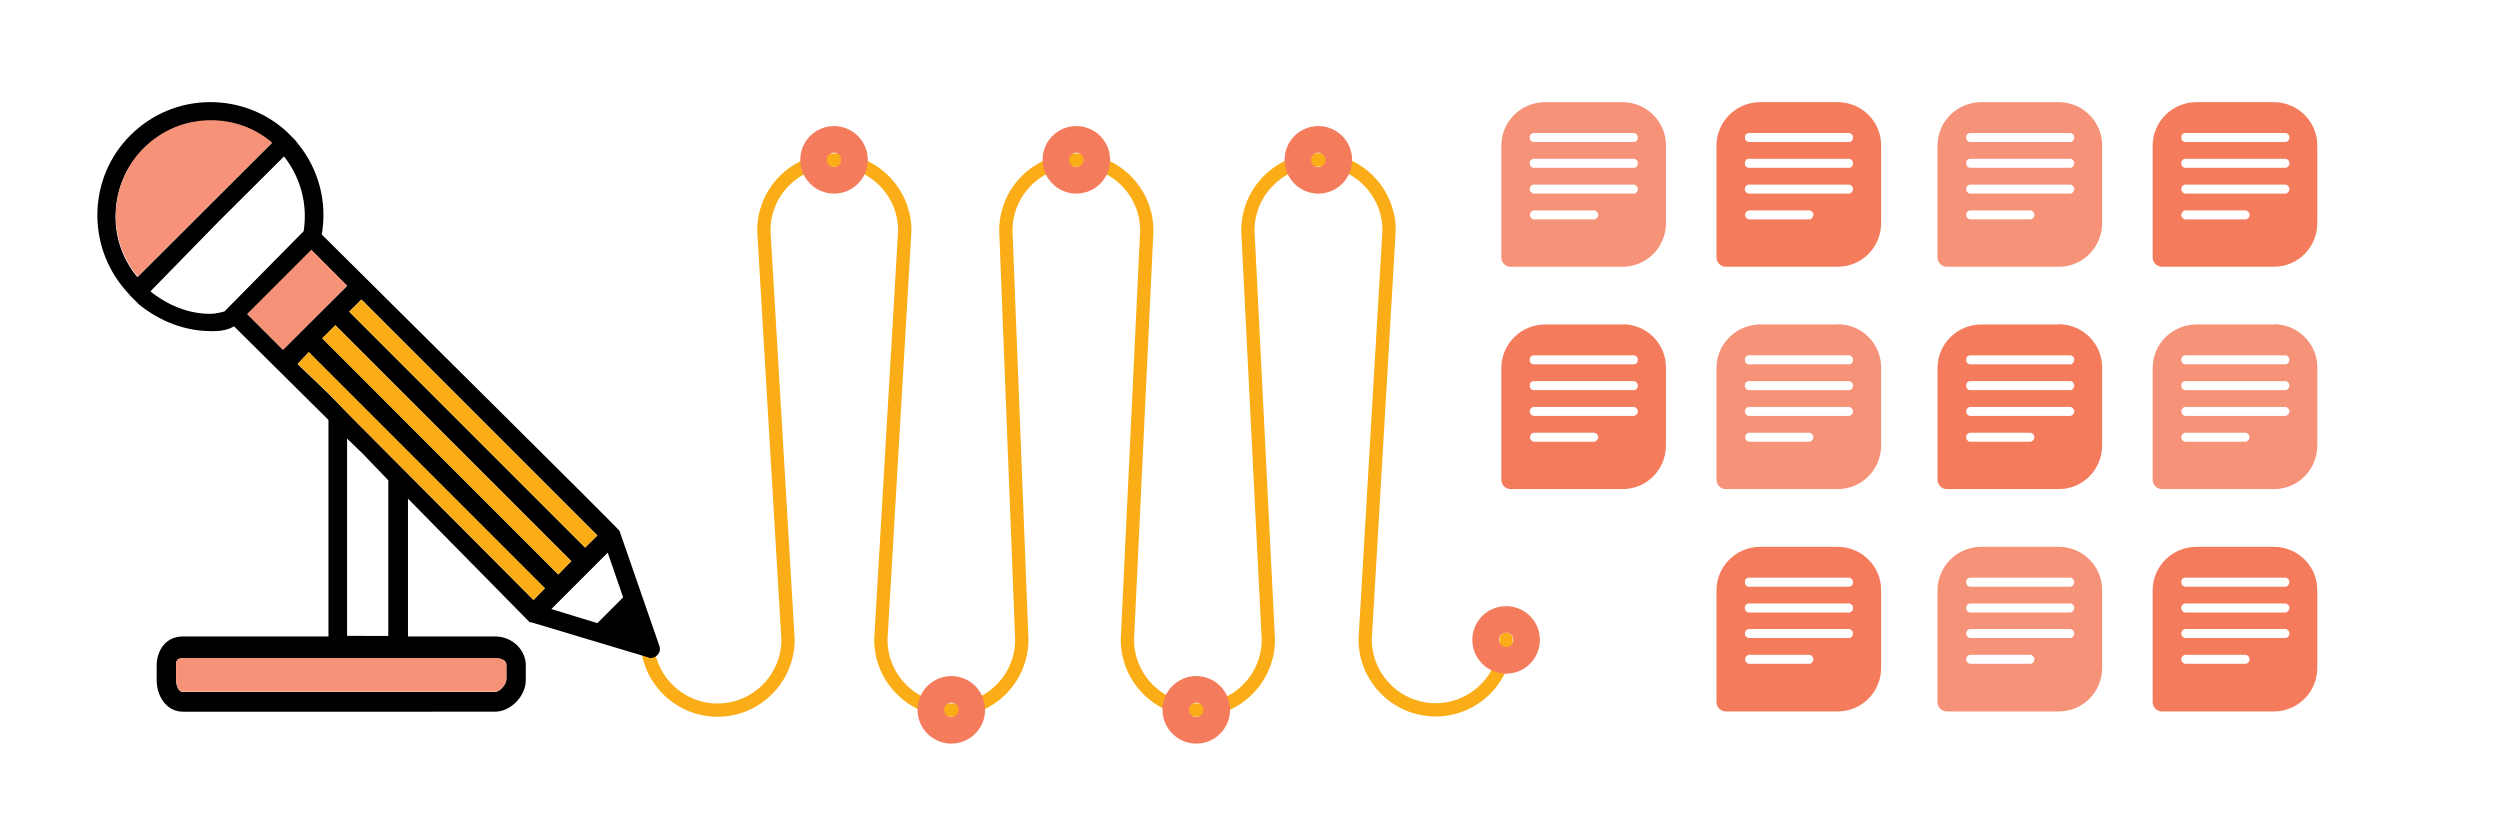
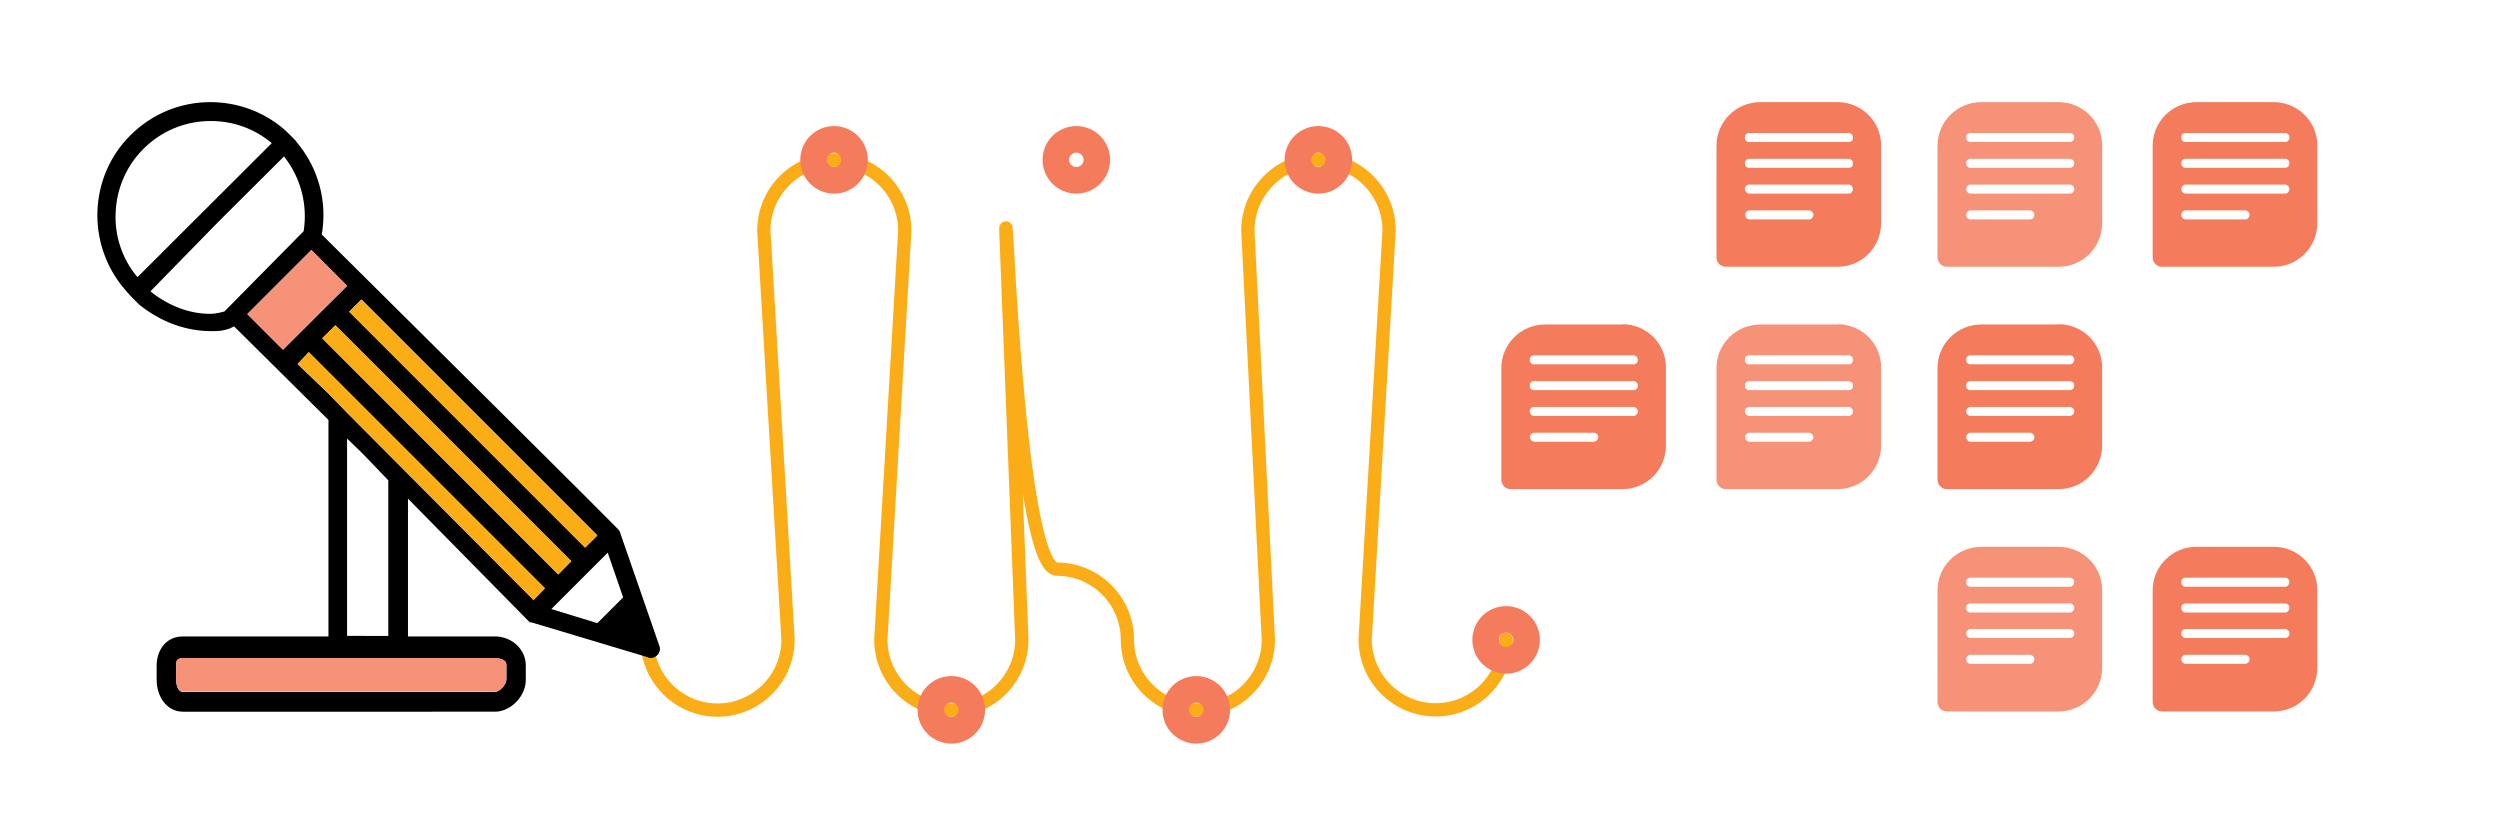
<svg xmlns="http://www.w3.org/2000/svg" version="1.1" id="Layer_1" x="0px" y="0px" viewBox="0 0 940 313" style="enable-background:new 0 0 940 313;" xml:space="preserve">
  <style type="text/css">
	.st0{fill:none;stroke:#FBAD18;stroke-width:5;stroke-linecap:round;stroke-miterlimit:10;}
	.st1{fill:#FFFFFF;}
	.st2{fill:url(#SVGID_1_);}
	.st3{fill:#FBAD17;}
	.st4{fill:#F69277;stroke:#FBAD17;stroke-linecap:round;stroke-miterlimit:10;}
	.st5{fill:#F47C5C;stroke:#FBAD17;stroke-linecap:round;stroke-miterlimit:10;}
	.st6{fill:#F47C5C;}
	.st7{fill:#231F20;}
	.st8{fill:#F69277;}
	.st9{fill:none;stroke:#FBAD17;stroke-linecap:round;stroke-miterlimit:10;}
	.st10{fill:none;stroke:#F47C5C;stroke-width:10;stroke-linecap:round;stroke-miterlimit:10;}
	.st11{fill:none;stroke:#F47C5C;stroke-width:10;stroke-miterlimit:10;}
	.st12{fill:none;stroke:#000000;stroke-miterlimit:10;}
	.st13{fill:none;stroke:#000000;stroke-width:8;stroke-linecap:round;stroke-linejoin:round;stroke-miterlimit:10;}
	.st14{fill:none;stroke:#F69277;stroke-linecap:round;stroke-miterlimit:10;}
	.st15{fill:none;stroke:#000000;stroke-width:3;stroke-linecap:round;stroke-linejoin:round;stroke-miterlimit:10;}
	.st16{fill:#FBAD18;}
	.st17{fill:none;stroke:#F47C5C;stroke-miterlimit:10;}
	.st18{fill:none;stroke:#F69277;stroke-width:3;stroke-linecap:round;stroke-miterlimit:10;}
	.st19{fill:none;stroke:#000000;stroke-width:5;stroke-miterlimit:10;}
	.st20{fill:none;stroke:#F69277;stroke-width:10;stroke-miterlimit:10;}
	.st21{fill:none;stroke:#F69277;stroke-width:10;stroke-linecap:round;stroke-linejoin:round;stroke-miterlimit:10;}
</style>
-   <path class="st0" d="M566.3,240.4c0,14.6-11.9,26.5-26.5,26.5s-26.5-11.9-26.5-26.5l9-153.8c0-14.6-11.9-26.5-26.5-26.5  S469.2,72,469.2,86.7l7.7,153.8c0,14.6-11.9,26.5-26.5,26.5s-26.5-11.9-26.5-26.5l7.3-153.8c0-14.6-11.9-26.5-26.5-26.5  S378.2,72,378.2,86.7l6,153.8c0,14.6-11.9,26.5-26.5,26.5s-26.5-11.9-26.5-26.5l9-153.8c0-14.6-11.9-26.5-26.5-26.5  S287.2,72,287.2,86.7l9.1,153.8c0,14.6-11.9,26.5-26.5,26.5c-14.6,0-26.5-11.9-26.5-26.5" />
+   <path class="st0" d="M566.3,240.4c0,14.6-11.9,26.5-26.5,26.5s-26.5-11.9-26.5-26.5l9-153.8c0-14.6-11.9-26.5-26.5-26.5  S469.2,72,469.2,86.7l7.7,153.8c0,14.6-11.9,26.5-26.5,26.5s-26.5-11.9-26.5-26.5c0-14.6-11.9-26.5-26.5-26.5  S378.2,72,378.2,86.7l6,153.8c0,14.6-11.9,26.5-26.5,26.5s-26.5-11.9-26.5-26.5l9-153.8c0-14.6-11.9-26.5-26.5-26.5  S287.2,72,287.2,86.7l9.1,153.8c0,14.6-11.9,26.5-26.5,26.5c-14.6,0-26.5-11.9-26.5-26.5" />
  <g id="XMLID_52_">
    <g>
      <path d="M247.9,242.8c0.5,1.2,0.2,2.5-0.7,3.5c-0.7,0.7-1.6,1.1-2.5,1.1c-0.3,0-0.7,0-1.2-0.3L199.8,234h-0.6l-45.8-46.5v51.8    h32.7c6.4,0,11.6,4.9,11.6,10.9v5.5c0,6.1-5.7,11.9-11.6,11.9H68.8c-6.4,0-9.9-6.1-9.9-11.9v-5.5c0-5.2,3.1-10.9,9.9-10.9h54.7    v-81.4l-35.5-35.2c-0.5,0.3-1,0.5-1.2,0.6l-0.1,0.1l-0.3,0.1c-2.8,1-4.6,1-6.5,1h-0.6c-9.4,0-19-3.5-27-10l-0.1-0.1l-3.4-3.4v-0.1    l-0.6-0.6l-1.2-1.4C32.4,92,33.3,66.5,49,50.9c8.1-8.1,18.8-12.5,30.1-12.5c10.2,0,20,3.6,27.7,10.2l1.3,1.2l2.9,2.9l1,1.3    c7.8,9.5,11.1,21.9,9,34.1l0,0.1c111.6,110.7,111.8,111.1,111.9,111.4l0.1,0.2L247.9,242.8z M234.3,224.6l-5.8-16.8l-21.2,21.2    l17.3,5.3L234.3,224.6z M220,205.9l4.6-4.6l-88.7-88.7l-4.6,4.6L220,205.9z M209.9,216l4.9-5l-88.7-88.7l-4.9,4.9L209.9,216z     M200.6,225.6l4.3-4.4l-88.8-88.8l-4.2,4.5l11.8,11.3l6.9,7.1L200.6,225.6z M190.4,255.5v-5.5c0-1.6-1.6-2.5-4.3-2.5H68.8    c-1.9,0-2.6,0.6-2.6,2.5v5.5c0,1.9,0.7,4.7,2.6,4.7h117.3C188,260.1,190.4,257.3,190.4,255.5z M146,239.1v-58.5l-9.7-10.1    l-5.8-5.6v74.2H146z M130.5,107.5L117.1,94L93,118.1l13.4,13.4L130.5,107.5z M114.2,86.7c1.5-9.7-1.1-19.8-7.2-27.6l-0.2-0.3    L82.3,83.2l-25.7,26.3l0.4,0.4c6.6,5.2,14.4,8.1,21.9,8.1c2.5,0,4.7-0.7,5.5-0.9l29.8-30.2L114.2,86.7z M51.8,104.1l50.4-50.3    l-0.3-0.2c-6.4-5.3-14.3-8.1-22.7-8.1c-9.5,0-18.5,3.7-25.3,10.5c-6.3,6.3-10,14.7-10.4,23.7v0c-0.5,8.9,2.4,17.5,8,24.3    L51.8,104.1z" />
      <polygon class="st3" points="224.6,201.4 220,205.9 131.3,117.2 135.9,112.7   " />
      <polygon class="st3" points="214.8,211 209.9,216 121.1,127.2 126.1,122.3   " />
      <polygon class="st3" points="204.9,221.2 200.6,225.6 130.5,155.2 123.7,148.1 111.9,136.8 116.1,132.4   " />
      <path class="st8" d="M190.4,249.9v5.5c0,1.8-2.3,4.7-4.3,4.7H68.8c-1.9,0-2.6-2.8-2.6-4.7v-5.5c0-1.8,0.7-2.5,2.6-2.5h117.3    C188.8,247.5,190.4,248.4,190.4,249.9z" />
      <rect x="94.7" y="103.3" transform="matrix(0.707 -0.707 0.707 0.707 -47.017 111.997)" class="st8" width="34.1" height="19" />
-       <path class="st8" d="M102.2,53.7l-50.4,50.3l-0.2-0.3c-5.6-6.8-8.5-15.4-8-24.3v0c0.4-8.9,4.1-17.4,10.4-23.7    c6.8-6.8,15.7-10.5,25.3-10.5c8.4,0,16.2,2.8,22.7,8.1L102.2,53.7z" />
    </g>
  </g>
  <circle class="st10" cx="566.3" cy="240.6" r="7.7" />
  <circle class="st10" cx="313.6" cy="60.1" r="7.7" />
  <circle class="st10" cx="404.7" cy="60.1" r="7.7" />
  <circle class="st10" cx="495.7" cy="60.1" r="7.7" />
  <circle class="st10" cx="357.7" cy="266.9" r="7.7" />
  <circle class="st10" cx="449.8" cy="266.9" r="7.7" />
  <g>
-     <path class="st8" d="M610.1,38.4H581c-9.1,0-16.5,7.3-16.5,16.4v42.1c0.1,1.9,1.6,3.4,3.5,3.4h42.1c9,0,16.3-7.3,16.3-16.4   c0,0,0,0,0-0.1V54.8c0.1-9-7.2-16.3-16.2-16.4C610.1,38.4,610.1,38.4,610.1,38.4z M599.5,82.5h-22.8c-0.9-0.2-1.6-1.1-1.4-2   c0.1-0.7,0.7-1.3,1.4-1.4h22.8c0.9,0.2,1.6,1.1,1.4,2C600.7,81.8,600.2,82.4,599.5,82.5z M614.4,72.8h-37.8c-0.9-0.2-1.6-1.1-1.4-2   c0.1-0.7,0.7-1.3,1.4-1.4h37.8c0.9,0.2,1.6,1.1,1.4,2C615.7,72.1,615.1,72.7,614.4,72.8z M614.4,63.1h-37.8   c-0.9-0.1-1.5-0.9-1.4-1.7c-0.1-0.9,0.5-1.6,1.4-1.7h37.8c0.8,0.1,1.5,0.9,1.4,1.7C615.9,62.3,615.3,63,614.4,63.1z M614.4,53.4   h-37.8c-0.9-0.1-1.5-0.9-1.4-1.7c-0.1-0.9,0.5-1.6,1.4-1.7h37.8c0.8,0.1,1.5,0.9,1.4,1.7C615.9,52.6,615.3,53.3,614.4,53.4z" />
-   </g>
+     </g>
  <g>
    <path class="st6" d="M691,38.4h-29.1c-9.1,0-16.5,7.3-16.5,16.4v42.1c0.1,1.9,1.6,3.4,3.5,3.4H691c9,0,16.3-7.3,16.3-16.4   c0,0,0,0,0-0.1V54.8c0.1-9-7.2-16.3-16.2-16.4C691,38.4,691,38.4,691,38.4z M680.4,82.5h-22.8c-0.9-0.2-1.6-1.1-1.4-2   c0.1-0.7,0.7-1.3,1.4-1.4h22.8c0.9,0.2,1.6,1.1,1.4,2C681.6,81.8,681.1,82.4,680.4,82.5z M695.3,72.8h-37.8c-0.9-0.2-1.6-1.1-1.4-2   c0.1-0.7,0.7-1.3,1.4-1.4h37.8c0.9,0.2,1.6,1.1,1.4,2C696.6,72.1,696,72.7,695.3,72.8z M695.3,63.1h-37.8c-0.9-0.1-1.5-0.9-1.4-1.7   c-0.1-0.9,0.5-1.6,1.4-1.7h37.8c0.8,0.1,1.5,0.9,1.4,1.7C696.8,62.3,696.2,63,695.3,63.1z M695.3,53.4h-37.8   c-0.9-0.1-1.5-0.9-1.4-1.7c-0.1-0.9,0.5-1.6,1.4-1.7h37.8c0.8,0.1,1.5,0.9,1.4,1.7C696.8,52.6,696.2,53.3,695.3,53.4z" />
  </g>
  <g>
    <path class="st8" d="M774.1,38.4H745c-9.1,0-16.5,7.3-16.5,16.4v42.1c0.1,1.9,1.6,3.4,3.5,3.4h42.1c9,0,16.3-7.3,16.3-16.4   c0,0,0,0,0-0.1V54.8c0.1-9-7.2-16.3-16.2-16.4C774.2,38.4,774.1,38.4,774.1,38.4z M763.5,82.5h-22.8c-0.9-0.2-1.6-1.1-1.4-2   c0.1-0.7,0.7-1.3,1.4-1.4h22.8c0.9,0.2,1.6,1.1,1.4,2C764.8,81.8,764.2,82.4,763.5,82.5z M778.5,72.8h-37.8c-0.9-0.2-1.6-1.1-1.4-2   c0.1-0.7,0.7-1.3,1.4-1.4h37.8c0.9,0.2,1.6,1.1,1.4,2C779.7,72.1,779.2,72.7,778.5,72.8z M778.5,63.1h-37.8   c-0.9-0.1-1.5-0.9-1.4-1.7c-0.1-0.9,0.5-1.6,1.4-1.7h37.8c0.8,0.1,1.5,0.9,1.4,1.7C779.9,62.3,779.3,63,778.5,63.1z M778.5,53.4   h-37.8c-0.9-0.1-1.5-0.9-1.4-1.7c-0.1-0.9,0.5-1.6,1.4-1.7h37.8c0.8,0.1,1.5,0.9,1.4,1.7C779.9,52.6,779.3,53.3,778.5,53.4z" />
  </g>
  <g>
    <path class="st6" d="M855,38.4h-29.1c-9.1,0-16.5,7.3-16.5,16.4v42.1c0.1,1.9,1.6,3.4,3.5,3.4H855c9,0,16.3-7.3,16.3-16.4   c0,0,0,0,0-0.1V54.8c0.1-9-7.2-16.3-16.2-16.4C855.1,38.4,855,38.4,855,38.4z M844.4,82.5h-22.8c-0.9-0.2-1.6-1.1-1.4-2   c0.1-0.7,0.7-1.3,1.4-1.4h22.8c0.9,0.2,1.6,1.1,1.4,2C845.7,81.8,845.1,82.4,844.4,82.5z M859.4,72.8h-37.8c-0.9-0.2-1.6-1.1-1.4-2   c0.1-0.7,0.7-1.3,1.4-1.4h37.8c0.9,0.2,1.6,1.1,1.4,2C860.6,72.1,860.1,72.7,859.4,72.8z M859.4,63.1h-37.8   c-0.9-0.1-1.5-0.9-1.4-1.7c-0.1-0.9,0.5-1.6,1.4-1.7h37.8c0.8,0.1,1.5,0.9,1.4,1.7C860.8,62.3,860.2,63,859.4,63.1z M859.4,53.4   h-37.8c-0.9-0.1-1.5-0.9-1.4-1.7c-0.1-0.9,0.5-1.6,1.4-1.7h37.8c0.8,0.1,1.5,0.9,1.4,1.7C860.8,52.6,860.2,53.3,859.4,53.4z" />
  </g>
  <g>
    <path class="st6" d="M610.1,122H581c-9.1,0-16.5,7.3-16.5,16.4v42.1c0.1,1.9,1.6,3.4,3.5,3.4h42.1c9,0,16.3-7.3,16.3-16.4   c0,0,0,0,0-0.1v-29.1c0.1-9-7.2-16.3-16.2-16.4C610.1,122,610.1,122,610.1,122z M599.5,166.1h-22.8c-0.9-0.2-1.6-1.1-1.4-2   c0.1-0.7,0.7-1.3,1.4-1.4h22.8c0.9,0.2,1.6,1.1,1.4,2C600.7,165.4,600.2,165.9,599.5,166.1z M614.4,156.4h-37.8   c-0.9-0.2-1.6-1.1-1.4-2c0.1-0.7,0.7-1.3,1.4-1.4h37.8c0.9,0.2,1.6,1.1,1.4,2C615.7,155.7,615.1,156.2,614.4,156.4z M614.4,146.7   h-37.8c-0.9-0.1-1.5-0.9-1.4-1.7c-0.1-0.9,0.5-1.6,1.4-1.7h37.8c0.8,0.1,1.5,0.9,1.4,1.7C615.9,145.8,615.3,146.6,614.4,146.7z    M614.4,137h-37.8c-0.9-0.1-1.5-0.9-1.4-1.7c-0.1-0.9,0.5-1.6,1.4-1.7h37.8c0.8,0.1,1.5,0.9,1.4,1.7   C615.9,136.1,615.3,136.9,614.4,137z" />
  </g>
  <g>
    <path class="st8" d="M691,122h-29.1c-9.1,0-16.5,7.3-16.5,16.4v42.1c0.1,1.9,1.6,3.4,3.5,3.4H691c9,0,16.3-7.3,16.3-16.4   c0,0,0,0,0-0.1v-29.1c0.1-9-7.2-16.3-16.2-16.4C691,122,691,122,691,122z M680.4,166.1h-22.8c-0.9-0.2-1.6-1.1-1.4-2   c0.1-0.7,0.7-1.3,1.4-1.4h22.8c0.9,0.2,1.6,1.1,1.4,2C681.6,165.4,681.1,165.9,680.4,166.1z M695.3,156.4h-37.8   c-0.9-0.2-1.6-1.1-1.4-2c0.1-0.7,0.7-1.3,1.4-1.4h37.8c0.9,0.2,1.6,1.1,1.4,2C696.6,155.7,696,156.2,695.3,156.4z M695.3,146.7   h-37.8c-0.9-0.1-1.5-0.9-1.4-1.7c-0.1-0.9,0.5-1.6,1.4-1.7h37.8c0.8,0.1,1.5,0.9,1.4,1.7C696.8,145.8,696.2,146.6,695.3,146.7z    M695.3,137h-37.8c-0.9-0.1-1.5-0.9-1.4-1.7c-0.1-0.9,0.5-1.6,1.4-1.7h37.8c0.8,0.1,1.5,0.9,1.4,1.7   C696.8,136.1,696.2,136.9,695.3,137z" />
  </g>
  <g>
    <path class="st6" d="M774.1,122H745c-9.1,0-16.5,7.3-16.5,16.4v42.1c0.1,1.9,1.6,3.4,3.5,3.4h42.1c9,0,16.3-7.3,16.3-16.4   c0,0,0,0,0-0.1v-29.1c0.1-9-7.2-16.3-16.2-16.4C774.2,122,774.1,122,774.1,122z M763.5,166.1h-22.8c-0.9-0.2-1.6-1.1-1.4-2   c0.1-0.7,0.7-1.3,1.4-1.4h22.8c0.9,0.2,1.6,1.1,1.4,2C764.8,165.4,764.2,165.9,763.5,166.1z M778.5,156.4h-37.8   c-0.9-0.2-1.6-1.1-1.4-2c0.1-0.7,0.7-1.3,1.4-1.4h37.8c0.9,0.2,1.6,1.1,1.4,2C779.7,155.7,779.2,156.2,778.5,156.4z M778.5,146.7   h-37.8c-0.9-0.1-1.5-0.9-1.4-1.7c-0.1-0.9,0.5-1.6,1.4-1.7h37.8c0.8,0.1,1.5,0.9,1.4,1.7C779.9,145.8,779.3,146.6,778.5,146.7z    M778.5,137h-37.8c-0.9-0.1-1.5-0.9-1.4-1.7c-0.1-0.9,0.5-1.6,1.4-1.7h37.8c0.8,0.1,1.5,0.9,1.4,1.7   C779.9,136.1,779.3,136.9,778.5,137z" />
  </g>
  <g>
-     <path class="st8" d="M855,122h-29.1c-9.1,0-16.5,7.3-16.5,16.4v42.1c0.1,1.9,1.6,3.4,3.5,3.4H855c9,0,16.3-7.3,16.3-16.4   c0,0,0,0,0-0.1v-29.1c0.1-9-7.2-16.3-16.2-16.4C855.1,122,855,122,855,122z M844.4,166.1h-22.8c-0.9-0.2-1.6-1.1-1.4-2   c0.1-0.7,0.7-1.3,1.4-1.4h22.8c0.9,0.2,1.6,1.1,1.4,2C845.7,165.4,845.1,165.9,844.4,166.1z M859.4,156.4h-37.8   c-0.9-0.2-1.6-1.1-1.4-2c0.1-0.7,0.7-1.3,1.4-1.4h37.8c0.9,0.2,1.6,1.1,1.4,2C860.6,155.7,860.1,156.2,859.4,156.4z M859.4,146.7   h-37.8c-0.9-0.1-1.5-0.9-1.4-1.7c-0.1-0.9,0.5-1.6,1.4-1.7h37.8c0.8,0.1,1.5,0.9,1.4,1.7C860.8,145.8,860.2,146.6,859.4,146.7z    M859.4,137h-37.8c-0.9-0.1-1.5-0.9-1.4-1.7c-0.1-0.9,0.5-1.6,1.4-1.7h37.8c0.8,0.1,1.5,0.9,1.4,1.7   C860.8,136.1,860.2,136.9,859.4,137z" />
-   </g>
+     </g>
  <g>
-     <path class="st6" d="M691,205.6h-29.1c-9.1,0-16.5,7.3-16.5,16.4v42.1c0.1,1.9,1.6,3.4,3.5,3.4H691c9,0,16.3-7.3,16.3-16.4   c0,0,0,0,0-0.1V222c0.1-9-7.2-16.3-16.2-16.4C691,205.6,691,205.6,691,205.6z M680.4,249.6h-22.8c-0.9-0.2-1.6-1.1-1.4-2   c0.1-0.7,0.7-1.3,1.4-1.4h22.8c0.9,0.2,1.6,1.1,1.4,2C681.6,248.9,681.1,249.5,680.4,249.6z M695.3,239.9h-37.8   c-0.9-0.2-1.6-1.1-1.4-2c0.1-0.7,0.7-1.3,1.4-1.4h37.8c0.9,0.2,1.6,1.1,1.4,2C696.6,239.3,696,239.8,695.3,239.9z M695.3,230.3   h-37.8c-0.9-0.1-1.5-0.9-1.4-1.7c-0.1-0.9,0.5-1.6,1.4-1.7h37.8c0.8,0.1,1.5,0.9,1.4,1.7C696.8,229.4,696.2,230.2,695.3,230.3z    M695.3,220.6h-37.8c-0.9-0.1-1.5-0.9-1.4-1.7c-0.1-0.9,0.5-1.6,1.4-1.7h37.8c0.8,0.1,1.5,0.9,1.4,1.7   C696.8,219.7,696.2,220.5,695.3,220.6z" />
-   </g>
+     </g>
  <g>
    <path class="st8" d="M774.1,205.6H745c-9.1,0-16.5,7.3-16.5,16.4v42.1c0.1,1.9,1.6,3.4,3.5,3.4h42.1c9,0,16.3-7.3,16.3-16.4   c0,0,0,0,0-0.1V222c0.1-9-7.2-16.3-16.2-16.4C774.2,205.6,774.1,205.6,774.1,205.6z M763.5,249.6h-22.8c-0.9-0.2-1.6-1.1-1.4-2   c0.1-0.7,0.7-1.3,1.4-1.4h22.8c0.9,0.2,1.6,1.1,1.4,2C764.8,248.9,764.2,249.5,763.5,249.6z M778.5,239.9h-37.8   c-0.9-0.2-1.6-1.1-1.4-2c0.1-0.7,0.7-1.3,1.4-1.4h37.8c0.9,0.2,1.6,1.1,1.4,2C779.7,239.3,779.2,239.8,778.5,239.9z M778.5,230.3   h-37.8c-0.9-0.1-1.5-0.9-1.4-1.7c-0.1-0.9,0.5-1.6,1.4-1.7h37.8c0.8,0.1,1.5,0.9,1.4,1.7C779.9,229.4,779.3,230.2,778.5,230.3z    M778.5,220.6h-37.8c-0.9-0.1-1.5-0.9-1.4-1.7c-0.1-0.9,0.5-1.6,1.4-1.7h37.8c0.8,0.1,1.5,0.9,1.4,1.7   C779.9,219.7,779.3,220.5,778.5,220.6z" />
  </g>
  <g>
    <path class="st6" d="M855,205.6h-29.1c-9.1,0-16.5,7.3-16.5,16.4v42.1c0.1,1.9,1.6,3.4,3.5,3.4H855c9,0,16.3-7.3,16.3-16.4   c0,0,0,0,0-0.1V222c0.1-9-7.2-16.3-16.2-16.4C855.1,205.6,855,205.6,855,205.6z M844.4,249.6h-22.8c-0.9-0.2-1.6-1.1-1.4-2   c0.1-0.7,0.7-1.3,1.4-1.4h22.8c0.9,0.2,1.6,1.1,1.4,2C845.7,248.9,845.1,249.5,844.4,249.6z M859.4,239.9h-37.8   c-0.9-0.2-1.6-1.1-1.4-2c0.1-0.7,0.7-1.3,1.4-1.4h37.8c0.9,0.2,1.6,1.1,1.4,2C860.6,239.3,860.1,239.8,859.4,239.9z M859.4,230.3   h-37.8c-0.9-0.1-1.5-0.9-1.4-1.7c-0.1-0.9,0.5-1.6,1.4-1.7h37.8c0.8,0.1,1.5,0.9,1.4,1.7C860.8,229.4,860.2,230.2,859.4,230.3z    M859.4,220.6h-37.8c-0.9-0.1-1.5-0.9-1.4-1.7c-0.1-0.9,0.5-1.6,1.4-1.7h37.8c0.8,0.1,1.5,0.9,1.4,1.7   C860.8,219.7,860.2,220.5,859.4,220.6z" />
  </g>
</svg>